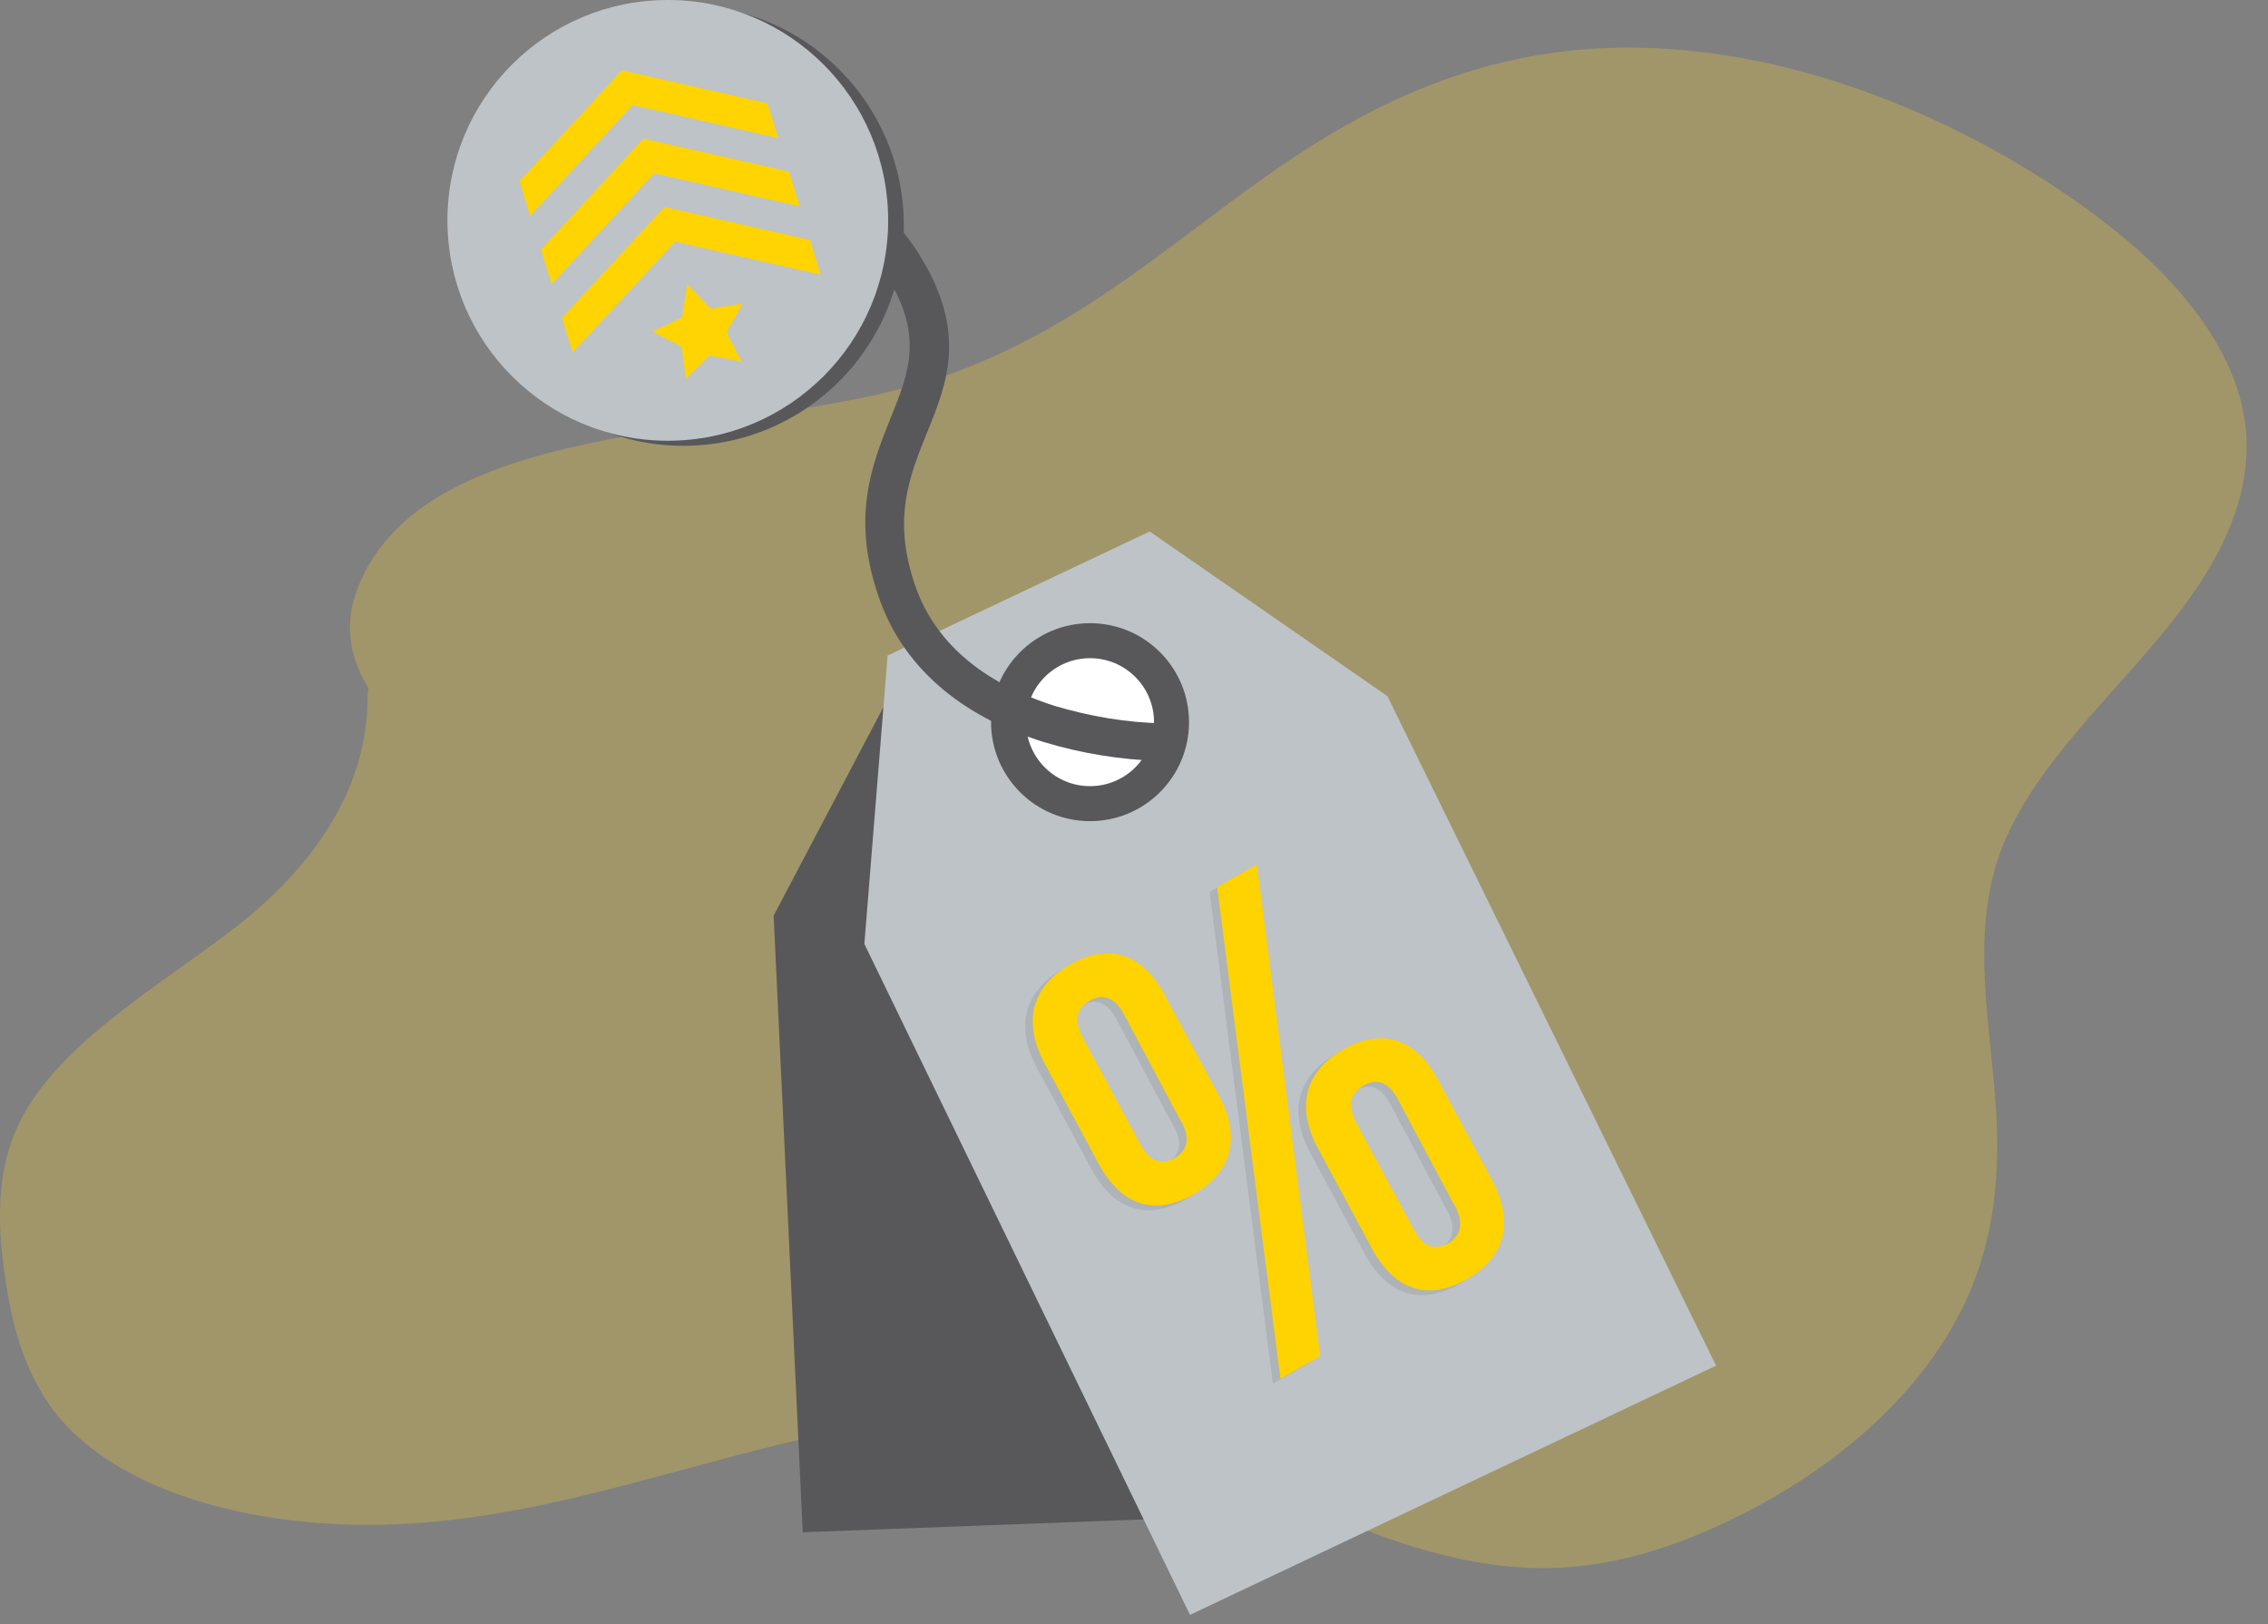
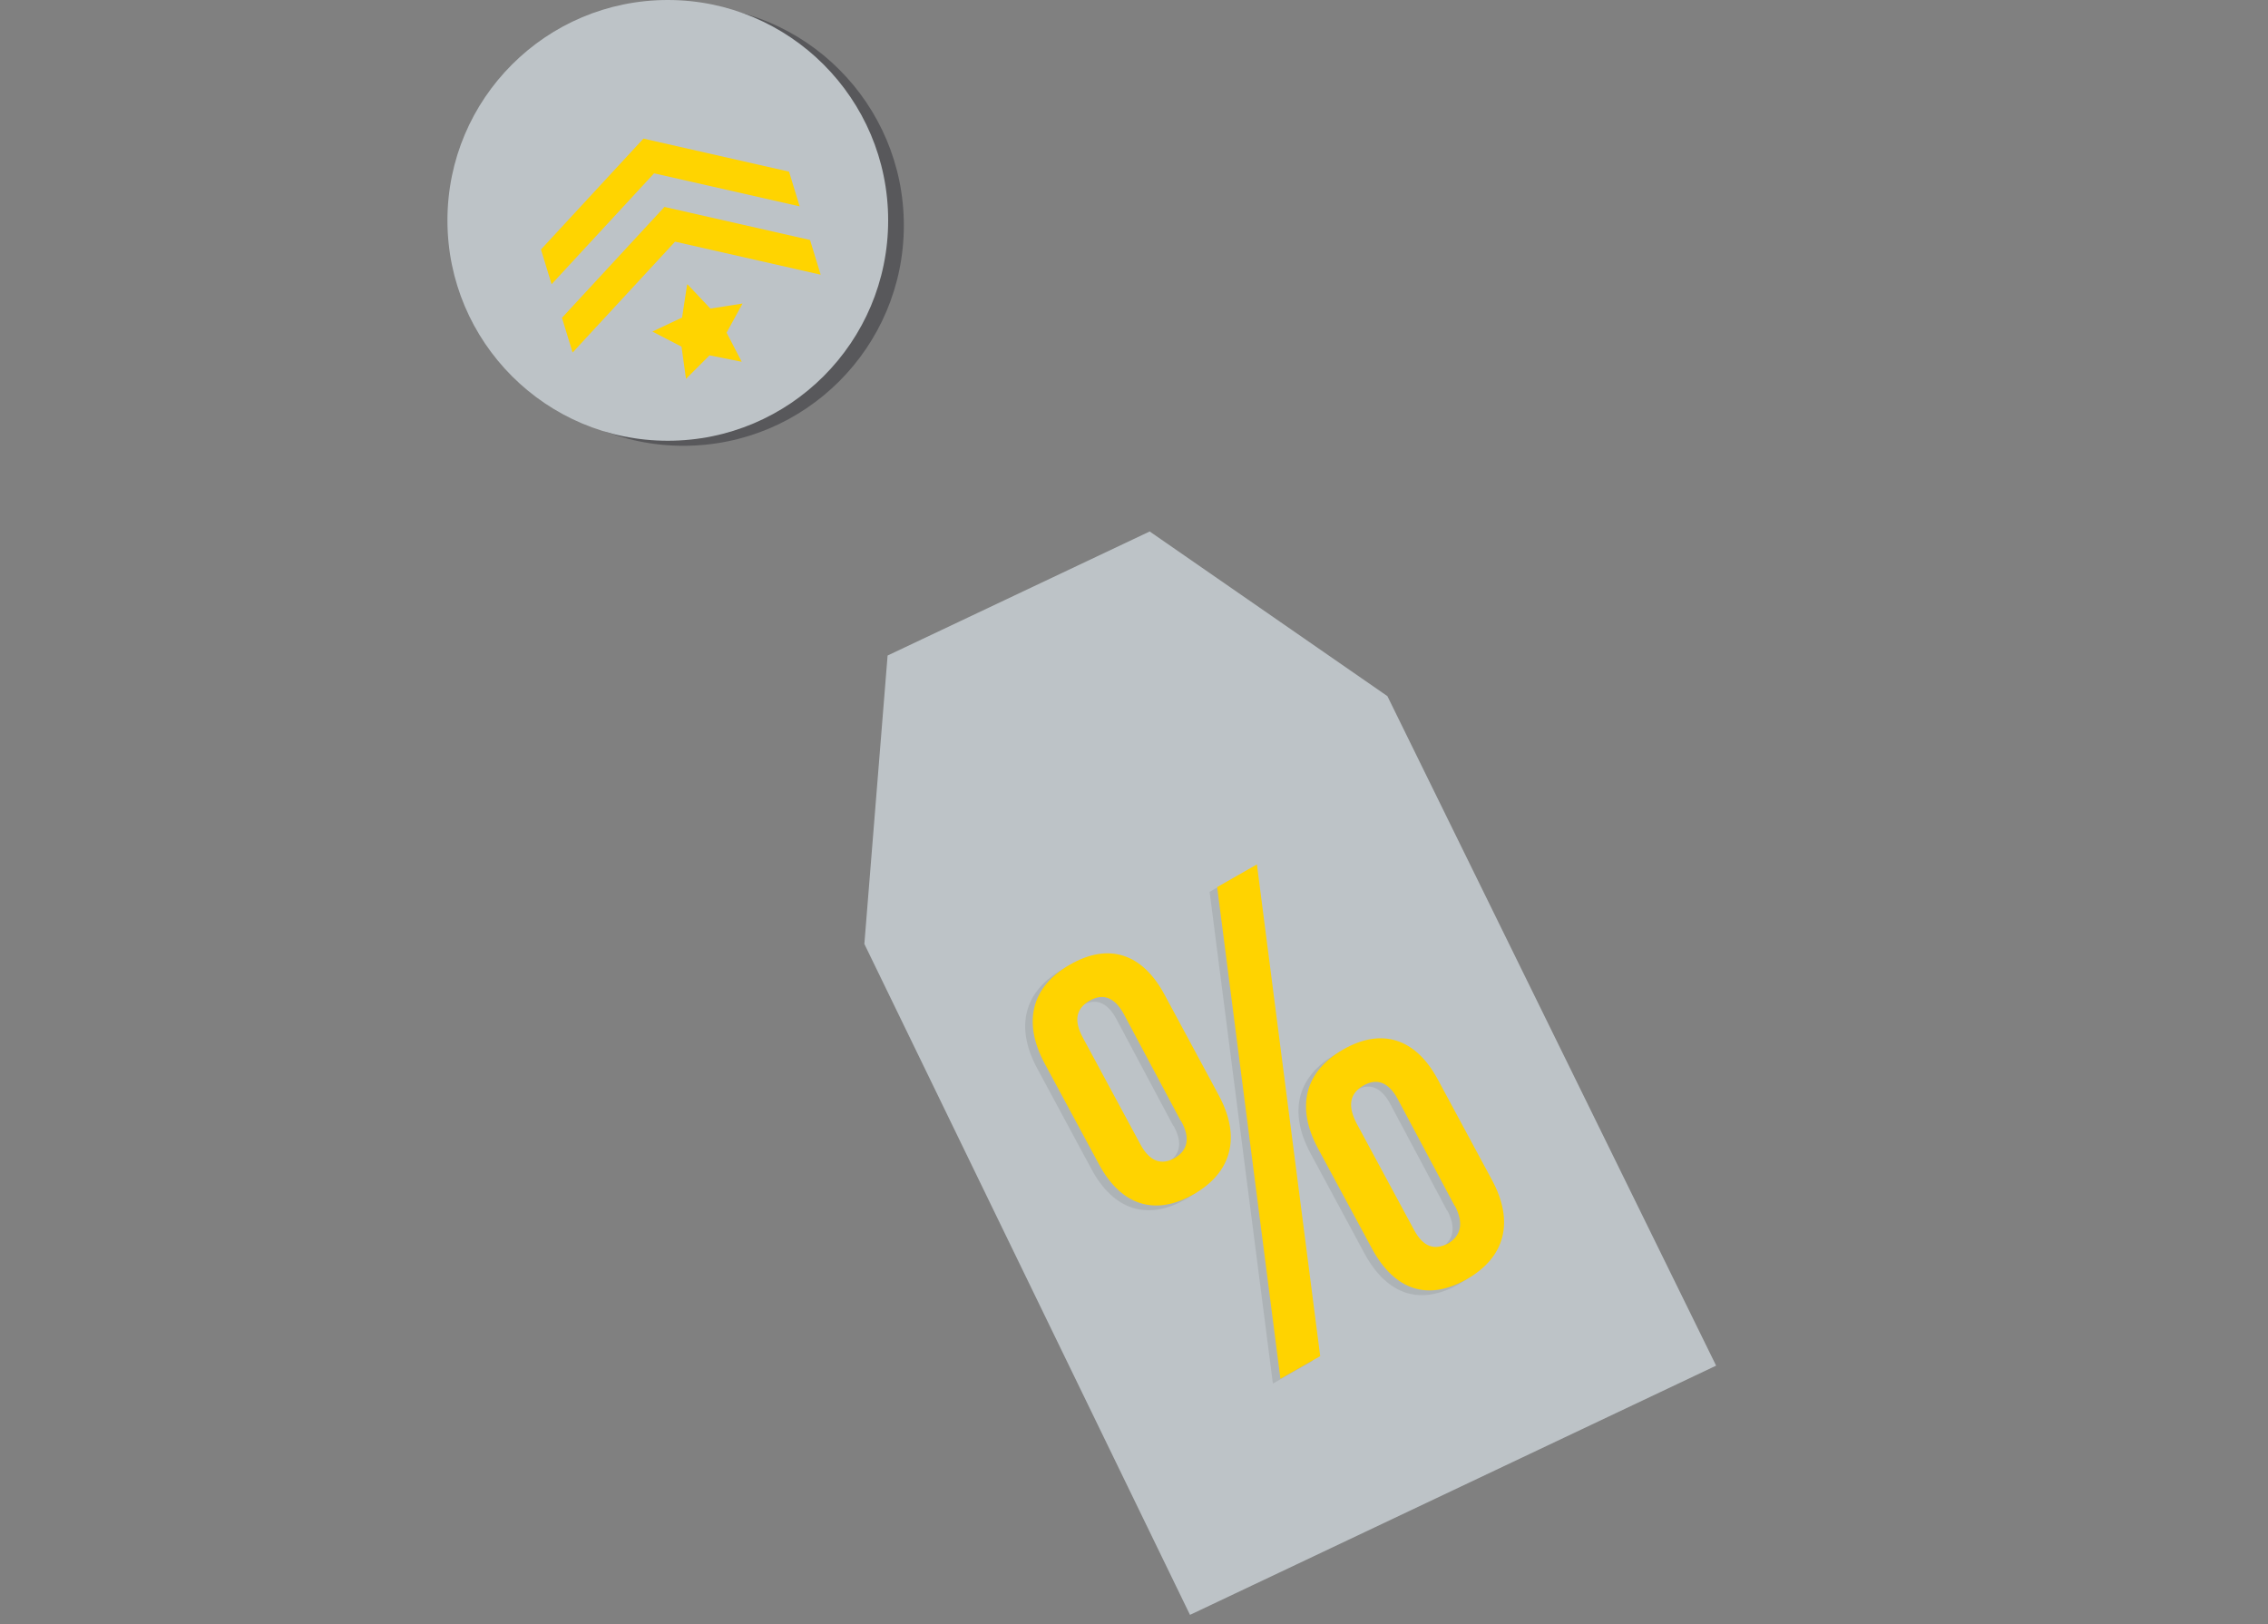
<svg xmlns="http://www.w3.org/2000/svg" fill="none" viewBox="0 0 81 58" height="58" width="81">
  <rect x="0" y="0" width="81" height="58" fill="#808080" stroke="none" />
  <g clip-path="url(#clip0_121_1641)">
-     <path fill="#FFD924" d="M53.35 2.3C45.15 4.47 41.56 10.58 34.01 13.33C27.17 15.82 15.29 14.56 12.77 21.01C12.3 22.22 12.44 23.42 13.16 24.57C13.14 24.63 13.13 24.69 13.13 24.76C13.17 28.07 11.29 30.97 8.08 33.37C4.95 35.71 1.17 37.89 0.28 41.18C-0.14 42.73 -0.03 44.3 0.22 45.87C0.44 47.27 0.79 48.65 1.62 49.95C3.32 52.62 7.18 54.05 11.26 54.38C20.28 55.12 27.64 50.22 36.54 50.47C41.59 50.61 44.92 53.19 49.11 54.77C50.88 55.43 52.83 55.95 54.85 56C57.08 56.05 59.14 55.46 60.98 54.66C64.69 53.04 67.65 50.67 69.42 47.9C71.16 45.18 71.49 42.32 71.27 39.37C71.07 36.58 70.47 33.71 71.27 30.95C72.18 27.84 75.03 25.3 77.26 22.59C79.29 20.13 80.71 17.46 80.09 14.58C79.54 12.04 77.53 9.74 75.05 7.85C69.81 3.86 61.25 0.22 53.35 2.31V2.3Z" opacity="0.25" />
-     <path fill="#58585B" d="M40.17 24.81L31.61 25.14L27.63 32.7L28.67 54.72L45.86 54.07L44.72 32.06L40.17 24.82V24.81Z" />
    <path fill="#BDC3C7" d="M41.06 18.98L31.7 23.41L30.87 33.71L42.5 57.67L61.29 48.77L49.55 24.86L41.06 18.98Z" />
    <g opacity="0.1">
      <path fill="#231F20" d="M38.98 41.75L37.04 38.15C36.25 36.68 36.56 35.41 37.94 34.62C39.33 33.82 40.53 34.22 41.32 35.69L43.26 39.29C44.05 40.76 43.74 42.03 42.36 42.82C40.98 43.61 39.77 43.22 38.98 41.75ZM41.9 40.2L39.87 36.39C39.53 35.76 39.1 35.64 38.64 35.91C38.18 36.18 38.06 36.59 38.4 37.22L40.46 41.04C40.8 41.67 41.23 41.79 41.69 41.52C42.12 41.27 42.27 40.84 41.91 40.2H41.9ZM43.2 31.85L44.62 31.04L46.88 48.6L45.46 49.41L43.2 31.85ZM48.74 44.78L46.8 41.18C46.01 39.71 46.32 38.44 47.7 37.65C49.08 36.86 50.29 37.25 51.08 38.72L53.02 42.32C53.81 43.79 53.5 45.06 52.12 45.85C50.74 46.64 49.55 46.26 48.74 44.78ZM51.68 43.23L49.65 39.42C49.31 38.79 48.88 38.67 48.42 38.94C47.96 39.21 47.84 39.62 48.17 40.27L50.23 44.09C50.57 44.72 50.97 44.83 51.46 44.57C51.9 44.3 52.02 43.86 51.69 43.23H51.68Z" />
    </g>
-     <path stroke-miterlimit="10" stroke-width="1.25" stroke="#58585B" fill="white" d="M38.93 28.7C40.537 28.7 41.84 27.397 41.84 25.79C41.84 24.183 40.537 22.88 38.93 22.88C37.323 22.88 36.02 24.183 36.02 25.79C36.02 27.397 37.323 28.7 38.93 28.7Z" />
    <path fill="#FFD300" d="M39.25 41.58L37.31 37.98C36.52 36.51 36.83 35.24 38.21 34.45C39.6 33.65 40.8 34.05 41.59 35.52L43.53 39.12C44.32 40.59 44.01 41.86 42.63 42.65C41.25 43.44 40.04 43.05 39.25 41.58ZM42.17 40.03L40.14 36.22C39.8 35.59 39.37 35.47 38.91 35.74C38.45 36.01 38.33 36.42 38.67 37.05L40.73 40.87C41.07 41.5 41.5 41.62 41.96 41.35C42.39 41.1 42.54 40.67 42.18 40.03H42.17ZM43.47 31.68L44.89 30.87L47.15 48.43L45.73 49.24L43.47 31.68ZM49.01 44.61L47.07 41.01C46.28 39.54 46.59 38.27 47.97 37.48C49.35 36.69 50.56 37.08 51.35 38.55L53.29 42.15C54.08 43.62 53.77 44.89 52.39 45.68C51.01 46.47 49.82 46.09 49.01 44.61ZM51.95 43.06L49.92 39.25C49.58 38.62 49.15 38.5 48.69 38.77C48.23 39.04 48.11 39.45 48.44 40.1L50.5 43.92C50.84 44.55 51.24 44.66 51.73 44.4C52.17 44.13 52.29 43.69 51.96 43.06H51.95Z" />
-     <path fill="#58585B" d="M41.43 27.18C40.03 27.13 38.62 26.91 37.28 26.5C34.24 25.56 32.2 23.75 31.37 21.28C30.39 18.43 31.16 16.55 31.81 14.92C32.49 13.25 33.01 11.92 31.58 9.72C30.44 7.94 28.65 7.08 26.23 7.14C25.06 7.19 23.9 7.41 22.81 7.81L22.29 6.52C23.55 6.06 24.84 5.8 26.19 5.76C29.09 5.68 31.35 6.78 32.76 8.98C34.58 11.81 33.84 13.66 33.1 15.47C32.48 17.02 31.87 18.5 32.67 20.87C33.36 22.91 35.05 24.37 37.67 25.21C38.92 25.58 40.23 25.81 41.55 25.83V27.21C41.55 27.21 41.53 27.18 41.44 27.18H41.43Z" />
    <path fill="#58585B" d="M24.41 15.92C28.756 15.92 32.28 12.396 32.28 8.05C32.28 3.704 28.756 0.18 24.41 0.18C20.064 0.18 16.54 3.704 16.54 8.05C16.54 12.396 20.064 15.92 24.41 15.92Z" />
    <path fill="#BDC3C7" d="M23.85 15.74C28.197 15.74 31.72 12.216 31.72 7.87C31.72 3.524 28.197 0 23.85 0C19.503 0 15.98 3.524 15.98 7.87C15.98 12.216 19.503 15.74 23.85 15.74Z" />
-     <path fill="#FFD400" d="M27.41 3.69L22.21 2.51L18.55 6.47L18.93 7.71L22.59 3.75L27.79 4.93L27.41 3.69Z" />
    <path fill="#FFD400" d="M28.18 6.13L22.98 4.95L19.32 8.91L19.7 10.15L23.36 6.19L28.56 7.37L28.18 6.13Z" />
    <path fill="#FFD400" d="M28.93 8.57L23.73 7.39L20.07 11.35L20.45 12.59L24.11 8.63L29.31 9.81L28.93 8.57Z" />
    <path fill="#FFD400" d="M24.56 10.16L25.37 11.02L26.52 10.84L25.95 11.88L26.49 12.92L25.34 12.69L24.5 13.53L24.34 12.38L23.3 11.84L24.36 11.34L24.54 10.16H24.56Z" />
  </g>
  <defs>
    <clipPath id="clip0_121_1641">
      <rect fill="white" height="57.67" width="80.24" />
    </clipPath>
  </defs>
</svg>